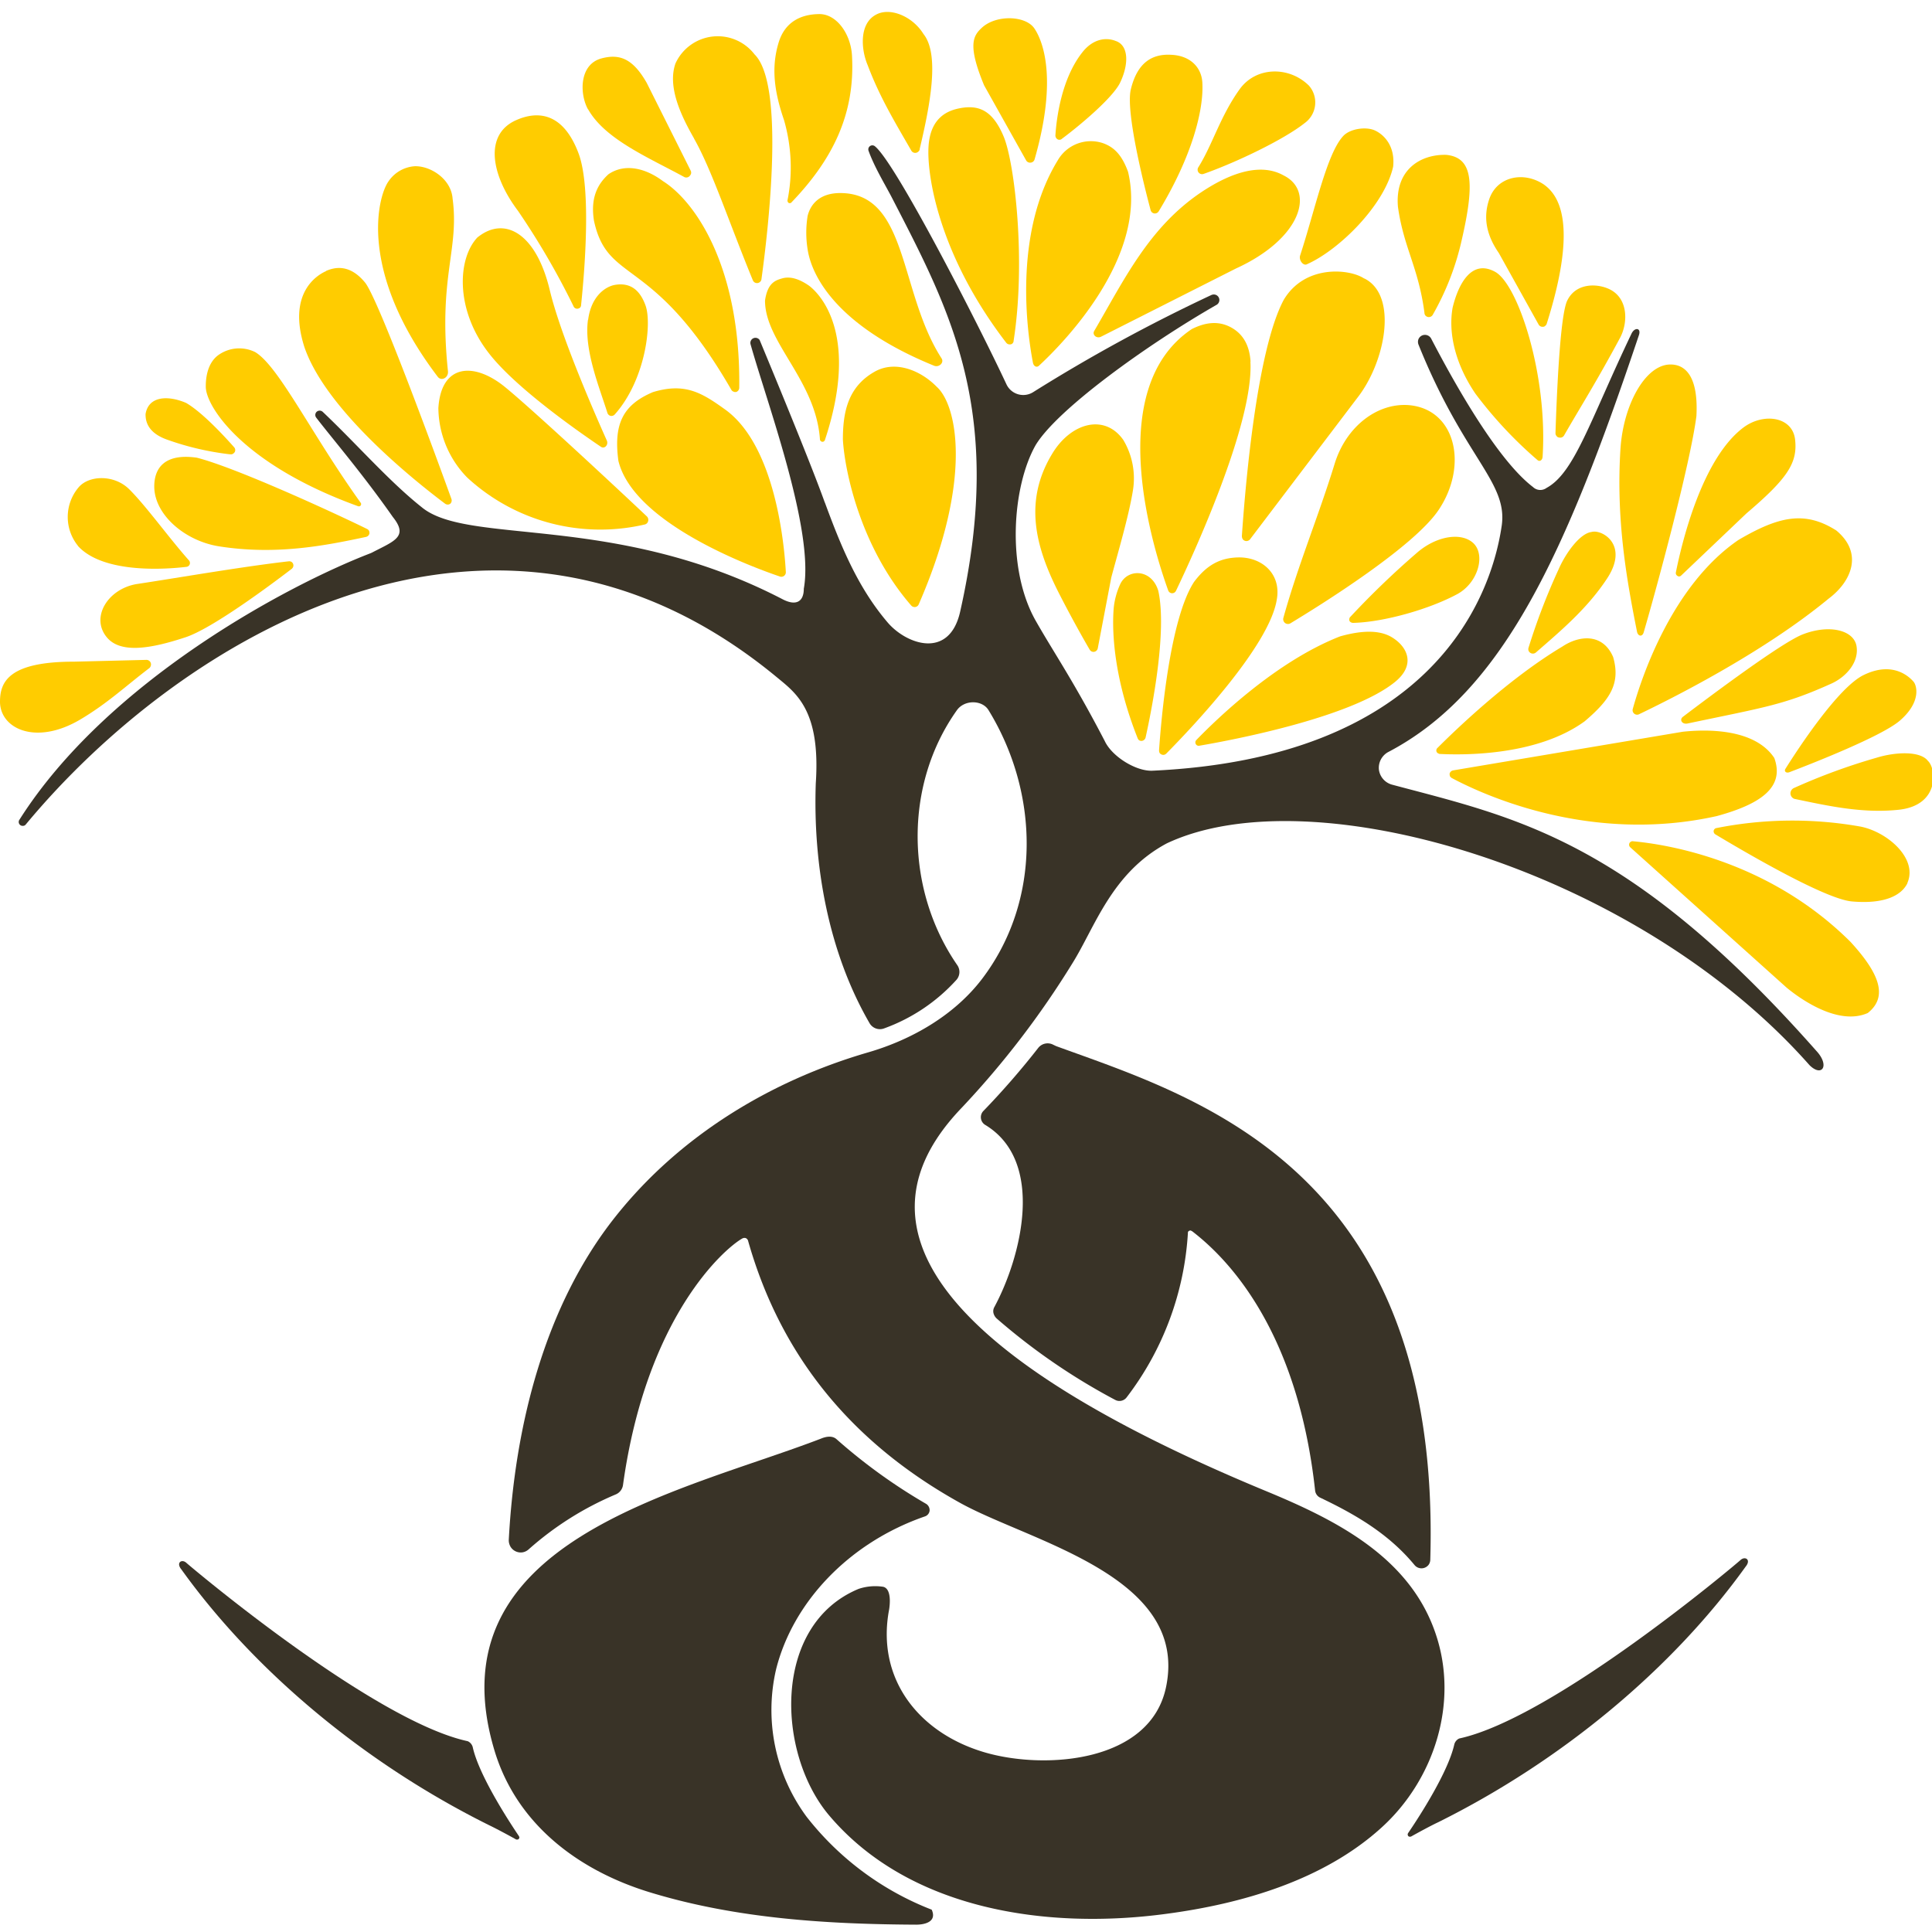
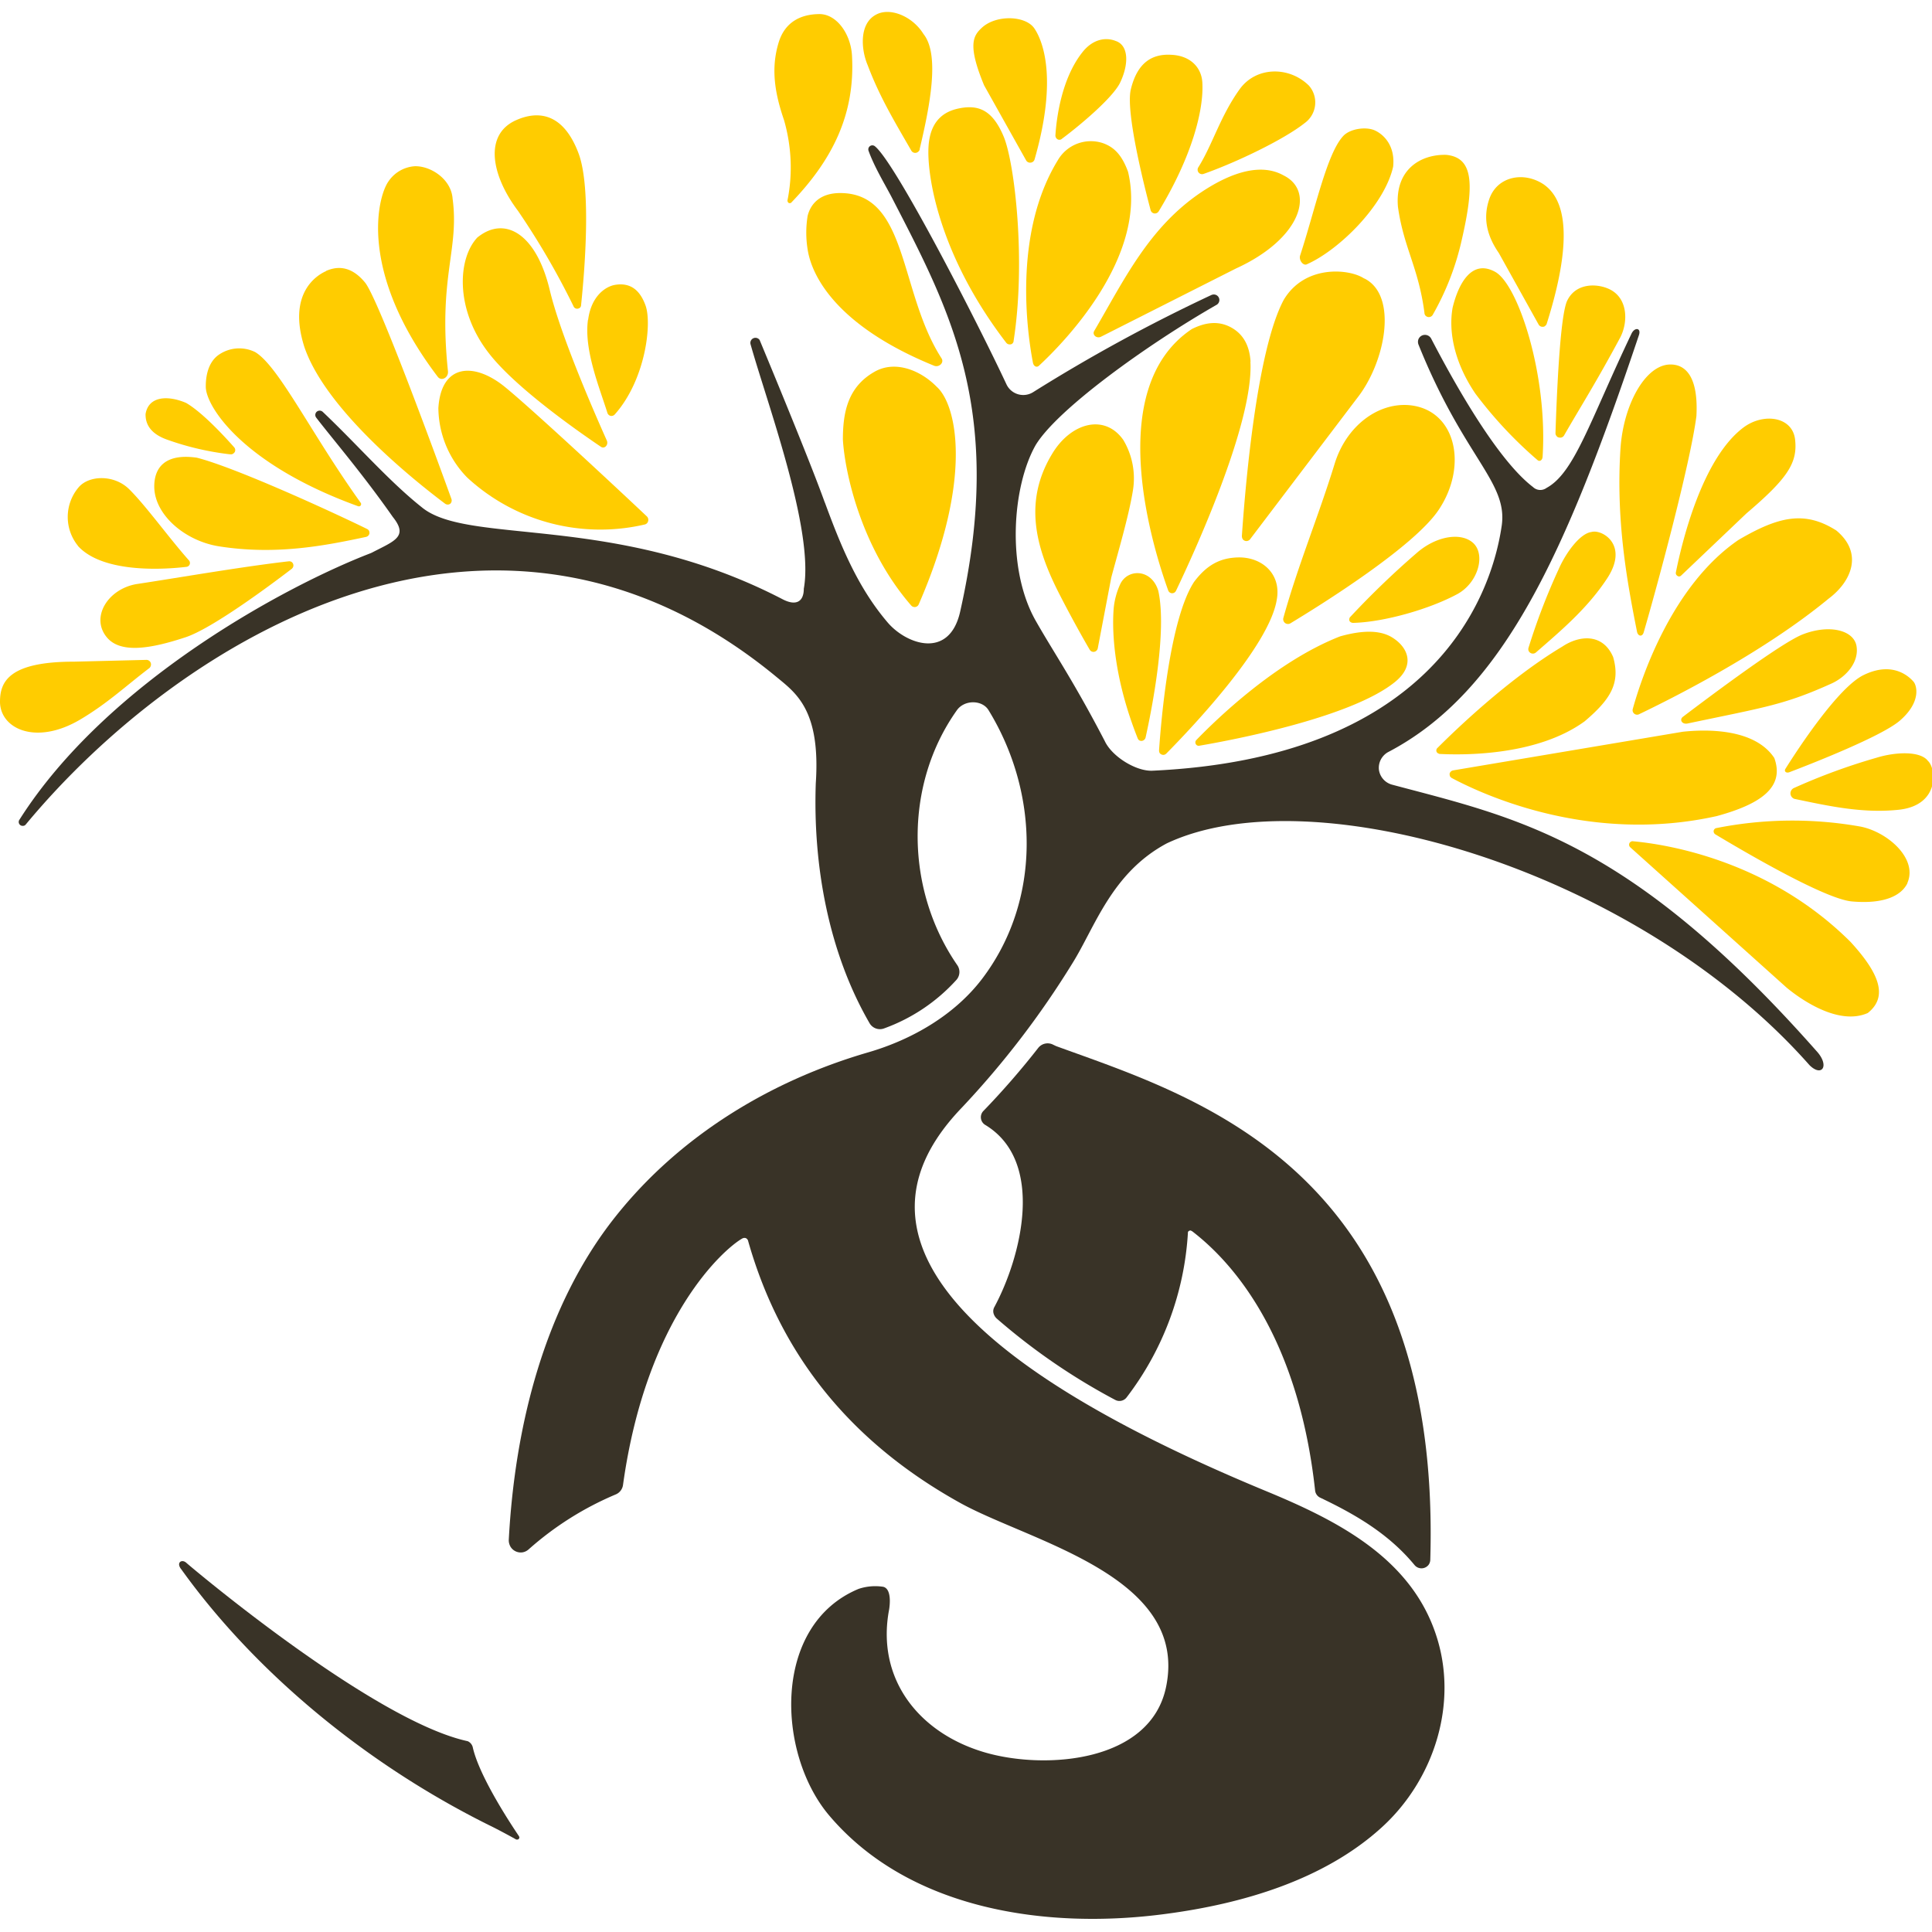
<svg xmlns="http://www.w3.org/2000/svg" version="1.1" fill="none" preserveAspectRatio="xMinYMid" viewBox="0 0 129 129">
  <style>
		@media (prefers-color-scheme: dark) {
			path {
				--reiki-secondary: #F8F5F2;
			}
		}
	</style>
  <path fill="#fc0" d="M91.09 18.6c-.95-.65-3.96-.97-5.38 1.43-1.83 3.44-2.58 12.68-2.79 15.76q0 .1.05.2a.3.3 0 0 0 .35.12.3.3 0 0 0 .16-.12l7.13-9.4c1.9-2.4 2.76-6.88.48-8M83.5 24.16c-.06-1-.43-1.86-1.38-2.34-.8-.4-1.64-.3-2.54.15-5.99 4-2.55 14.76-1.58 17.45a.28.28 0 0 0 .41.15.3.3 0 0 0 .11-.12c1.13-2.36 5.2-11.18 4.97-15.3M128.7 50.78c.59.47.87 3-1.94 3.29-2.44.25-4.69-.26-6.95-.73a.4.4 0 0 1-.26-.34.4.4 0 0 1 .2-.37q2.7-1.22 5.56-2.04c1.2-.37 2.85-.47 3.4.19M106.27 35.52c.68-.2 2.54.85 1.02 3.13-1.31 1.98-3.03 3.43-4.73 4.91a.31.31 0 0 1-.5-.12.3.3 0 0 1 0-.19 43 43 0 0 1 2.01-5.24c.48-1.1 1.43-2.4 2.2-2.49M127.35 58.97c.73-1.64-1.33-3.43-3.13-3.78a26 26 0 0 0-9.61.1.22.22 0 0 0-.16.33q.03.06.1.1c1.67 1 7.28 4.32 9.11 4.47 2.17.19 3.3-.4 3.7-1.22M122.29 45.64c.97-.44 1.85-1.42 1.67-2.5-.18-1.07-1.83-1.48-3.62-.77-1.4.56-5.98 3.98-7.97 5.49-.26.2-.05.52.3.45 5.18-1.09 6.45-1.24 9.62-2.67M114.63 54.49c2.93-.8 4.55-1.92 3.84-3.88-1.36-2.05-4.75-1.9-6.12-1.75l-15.33 2.58a.3.3 0 0 0-.23.22q0 .08.02.16.05.08.11.12c2.15 1.15 9.29 4.43 17.71 2.55M123.56 62.89c1.85 2.02 2.57 3.63 1.15 4.75-1.95.86-4.45-.9-5.4-1.68l-10.45-9.38a.23.23 0 0 1-.07-.26.2.2 0 0 1 .09-.11.2.2 0 0 1 .14-.04c2.14.19 9.02 1.22 14.54 6.72M122.1 39.97c1.5-1.12 2.35-3.02.51-4.55-2.11-1.34-3.85-.94-6.53.63-4.48 3.06-6.51 9.3-7.06 11.29a.3.3 0 0 0 .44.34c1.94-.93 8.16-4.01 12.64-7.71M104.32 43.17c1.14-.76 2.7-.9 3.39.7.5 1.75-.18 2.83-1.9 4.29-3.2 2.33-8.14 2.26-9.7 2.18l-.11-.05a.22.22 0 0 1-.03-.34c1.1-1.1 4.7-4.6 8.35-6.78M116.61 34.28c2.75-2.34 3.42-3.37 3.25-4.92s-2.1-1.81-3.43-.83c-2.8 2.08-4.14 7.74-4.53 9.68a.22.22 0 0 0 .1.24q.05.04.12.04a.2.2 0 0 0 .13-.06zM127.77 45.52c-.2-.23-1.3-1.44-3.33-.45-1.7.82-4.39 4.93-5.23 6.27-.1.17.06.3.27.22 1.57-.6 6.16-2.4 7.37-3.44 1.47-1.27 1.12-2.37.92-2.6M108.17 22.56c.53-.99.55-2.56-.61-3.2-.78-.43-2.28-.54-2.9.68-.5.93-.72 6.42-.8 8.89q0 .1.07.18.06.09.16.1a.3.3 0 0 0 .34-.13c1.12-1.95 2.1-3.47 3.74-6.52M99.44 13.29c-.44 1.28-.16 2.45.64 3.61l2.66 4.78a.3.3 0 0 0 .28.14q.09 0 .15-.06a.3.3 0 0 0 .1-.13c2.18-6.88.72-8.67-.2-9.32-1.34-.89-3.11-.53-3.63.98M98.51 26.28a28 28 0 0 0 4.15 4.44c.15.13.33 0 .34-.23.35-5.44-1.63-11.49-3.17-12.34-1.58-.87-2.46.82-2.84 2.4-.29 1.65.15 3.71 1.52 5.73M93.34 13.8c.38 2.74 1.37 4.04 1.77 7.08q0 .1.06.18a.3.3 0 0 0 .5-.05q1.35-2.37 1.94-5.03c.87-3.79.73-5.46-1.04-5.64-1.65-.05-3.44.93-3.23 3.46M97.32 39.66c1.36-.75 1.88-2.58 1.07-3.38-.78-.75-2.4-.52-3.7.56a57 57 0 0 0-4.52 4.34.2.2 0 0 0-.07.12.2.2 0 0 0 .1.25q.07.04.15.04c2.06-.05 5.11-.92 6.97-1.93M96.07 34.03c1.98-2.97 1.12-6.72-2.01-6.98-2.11-.16-4.19 1.44-4.95 3.93-1.08 3.51-2.44 6.75-3.42 10.28a.32.32 0 0 0 .47.36c2.07-1.25 8.27-5.12 9.91-7.59M93.15 45.53c1.35-1.1.87-2.27-.12-2.92-.73-.49-1.84-.6-3.55-.12-4.3 1.68-8.27 5.55-9.6 6.92a.23.23 0 0 0 .07.37q.08.03.14.01c2.34-.4 10.16-1.9 13.06-4.26M93.02 11.13c.15-1.42-.65-2.17-1.24-2.43-.6-.26-1.66-.1-2.1.39-1.09 1.18-1.86 4.87-2.87 7.97-.1.3.2.7.44.59 2.14-.94 5.19-3.93 5.77-6.52M87.4 5.72a1.7 1.7 0 0 1-.29 2.5c-1.36 1.08-4.5 2.6-6.74 3.39a.3.3 0 0 1-.18.01.3.3 0 0 1-.15-.09.3.3 0 0 1-.04-.34c.95-1.5 1.46-3.4 2.77-5.23 1.1-1.53 3.31-1.55 4.63-.24M82.52 17.93c4.39-2 5.3-5.18 3.18-6.22-1.43-.8-3.36-.3-5.5 1.13-3.49 2.35-5.14 5.84-7.14 9.26-.15.26.17.53.46.38zM82.87 37.22c-1.44-.03-2.34.57-3.14 1.63-1.6 2.44-2.19 9.02-2.34 11.25q0 .09.03.16a.3.3 0 0 0 .3.14.3.3 0 0 0 .16-.09c1.7-1.72 6.88-7.18 7.37-10.27.3-1.63-.86-2.76-2.39-2.82M78.22 3.66c-1.28-.08-2.27.5-2.71 2.29-.37 1.44.85 6.33 1.32 8.09a.3.3 0 0 0 .23.21.3.3 0 0 0 .3-.13c2.23-3.67 3.03-6.79 2.92-8.62-.06-1-.8-1.78-2.06-1.84M74.8 39a5 5 0 0 0-.44 1.63c-.14 1.8.1 4.88 1.6 8.66q.03.08.1.14.09.05.18.04a.3.3 0 0 0 .25-.22c.45-2.03 1.44-7.12.85-9.8-.45-1.49-2.05-1.49-2.54-.45M73.62 9.55a2.55 2.55 0 0 0-2.99 1.15c-3.04 4.96-2.01 11.7-1.66 13.52.05.24.25.34.4.2 1.42-1.31 7.33-7.18 5.95-12.95-.42-1.15-.95-1.66-1.7-1.92" />
  <path fill="#fc0" d="M75.64 32.78a5 5 0 0 0-.64-3.41c-1.25-1.77-3.52-1.15-4.77.97-1.89 3.15-1.08 6.18.42 9.16.53 1.05 1.4 2.67 2.11 3.88q.05.08.13.12a.3.3 0 0 0 .18.02.3.3 0 0 0 .23-.24l.9-4.72c.45-1.68 1.16-4.07 1.44-5.78M74.78 5.54c.6-1.24.6-2.52-.3-2.81-.6-.24-1.5-.17-2.24.8-1.37 1.76-1.7 4.38-1.77 5.51a.3.3 0 0 0 .14.26q.07.04.15.03.08 0 .14-.06c1.16-.86 3.36-2.7 3.88-3.73M65.55 1.86c-.57.53-.96 1.14.16 3.84l2.8 5a.3.3 0 0 0 .3.16.3.3 0 0 0 .27-.22c1.56-5.43.54-7.93-.02-8.75-.59-.86-2.56-.92-3.51-.03M64.13 7.22c-.86.15-2 .63-2.13 2.53-.13 1.86.64 7.22 5.19 13.14a.3.3 0 0 0 .3.1q.08-.01.14-.09.05-.07.05-.15c.83-5.33.07-11.86-.66-13.62-.76-1.83-1.72-2.12-2.9-1.91M58.38 24.83c-1.79 1.02-2.1 2.74-2.1 4.52.12 2.1 1.18 7.2 4.57 11.09q.06.06.13.08t.14.01a.3.3 0 0 0 .22-.17c3.67-8.41 2.54-13.35 1.2-14.54-1.1-1.12-2.8-1.78-4.16-.99M61.4 9.98c.7-2.94 1.36-6.34.26-7.71-.74-1.2-2.25-1.8-3.17-1.29-1.13.6-1 2.32-.56 3.36.8 2.13 1.82 3.81 2.92 5.72a.3.3 0 0 0 .46.07.3.3 0 0 0 .1-.15M53.92 14.45a7 7 0 0 0 0 2.17c.28 1.91 2.07 5.2 8.45 7.8.34.13.68-.21.5-.49-2.86-4.43-2.21-11.04-6.77-11.04-1.4 0-2 .78-2.18 1.55M52.84 13.52c2.8-2.91 4.25-5.94 4.05-9.76-.06-1.44-.99-2.8-2.15-2.82-1.26 0-2.33.52-2.75 1.9-.54 1.77-.24 3.43.36 5.18.5 1.74.59 3.58.23 5.36a.2.2 0 0 0 .08.17q.04.02.1.01.05 0 .08-.04" />
-   <path fill="#fc0" d="M52.22 18.59c-.45.13-.97.3-1.14 1.48 0 2.8 3.41 5.33 3.67 9.3a.2.2 0 0 0 .15.13q.05 0 .1-.02l.07-.07c2.29-6.88-.17-9.65-1.03-10.32q-1.04-.73-1.82-.5M46.34 9.25c1.19 2.1 2.3 5.5 3.93 9.47a.3.3 0 0 0 .57-.06c.45-3.26 1.6-13.01-.46-15.03a3.1 3.1 0 0 0-5.28.61c-.56 1.6.43 3.58 1.24 5M43.6 26.18c-2.01.85-2.64 2.13-2.31 4.59 1.01 4.16 8.83 7.06 10.77 7.72a.3.3 0 0 0 .41-.3c-.1-1.8-.69-8.45-4.07-10.86-1.52-1.09-2.65-1.8-4.8-1.15M40.62 11.64c-.65.6-1.22 1.48-.96 3.1.93 4.3 3.93 2.2 9.18 11.3q.05.08.14.11.08.04.18.02a.3.3 0 0 0 .2-.28c.1-7.94-2.86-12.39-5.1-13.8-1.19-.89-2.57-1.19-3.64-.45M39.27 7.3c1.13 2.01 4.08 3.24 6.4 4.51a.3.3 0 0 0 .37-.05q.07-.07.1-.16a.3.3 0 0 0-.02-.2l-2.94-5.87c-.93-1.63-1.82-1.95-3.02-1.63-1.49.4-1.47 2.37-.9 3.4" />
  <path fill="#fc0" d="M39.26 21.35c-.28 2.01.76 4.5 1.3 6.23a.3.3 0 0 0 .22.19.3.3 0 0 0 .27-.1c2.04-2.29 2.5-6.05 2.05-7.28-.31-.85-.87-1.56-2.03-1.37-.61.1-1.59.72-1.8 2.33M34.47 8.02c-2.16.95-1.69 3.66.11 6.05a51 51 0 0 1 3.71 6.37.26.26 0 0 0 .29.17q.1-.02.16-.08.06-.07.06-.17c.23-2.2.7-7.8-.17-10.12-1.09-2.9-2.9-2.78-4.16-2.22M31.9 15.83c-1.34 1.38-1.54 4.78.7 7.7 1.71 2.25 5.76 5.11 7.52 6.3.24.17.52-.12.4-.41-.94-2.1-3.1-7.08-3.81-10.04-.91-3.82-3.02-4.97-4.8-3.55M31.2 31.89a13.1 13.1 0 0 0 11.85 3.13.3.3 0 0 0 .23-.24.32.32 0 0 0-.1-.31c-1.69-1.6-7.8-7.3-9.55-8.7-2.04-1.61-4.18-1.44-4.36 1.48.02 1.74.71 3.4 1.93 4.64" />
  <path fill="#fc0" d="M27.68 11.1a2.3 2.3 0 0 0-1.76 1.04c-.7 1.02-2.03 5.99 3.31 13.02.25.32.73.05.68-.38-.66-6.34.77-8.07.31-11.52-.1-1.33-1.5-2.2-2.54-2.16M21.78 18.1c-.58.25-2.61 1.44-1.46 5.06 1.43 4.22 7.36 8.94 9.41 10.48q.08.05.17.05t.17-.06a.3.3 0 0 0 .07-.32c-1.11-3.07-4.9-13.4-5.77-14.45-1.03-1.25-2.02-1.02-2.6-.77M14.63 36.48c3.81.6 7.09-.05 9.81-.63a.3.3 0 0 0 .23-.24q0-.1-.03-.17a.3.3 0 0 0-.13-.12c-2.3-1.13-8.8-4.11-11.37-4.76-2.1-.3-2.84.65-2.84 1.92 0 1.88 2.04 3.64 4.33 4M108.2 29.95c-.31 4.79.43 8.84 1.1 12.21.06.34.36.38.45.06.86-2.94 3.1-11.2 3.52-14.44.14-2.62-.72-3.5-1.83-3.44-1.63.1-3.05 2.73-3.24 5.61M14.65 23.66c-.91.59-.91 1.86-.91 2.16 0 1.3 2.44 5.18 10.17 7.98a.15.15 0 0 0 .18-.22c-3.3-4.6-5.47-9.12-7.05-10.07a2.4 2.4 0 0 0-2.39.15M15.32 30.33h.04a.3.3 0 0 0 .18-.02q.08-.05.13-.12a.28.28 0 0 0-.04-.33c-.75-.85-2.18-2.37-3.21-2.96-1.22-.52-2.5-.45-2.7.74-.02.84.52 1.4 1.48 1.73q2 .71 4.12.96M7.13 42.55c.93 1.13 3.02.74 5.26 0 1.73-.57 5.46-3.32 7.09-4.57a.3.3 0 0 0 .1-.15.28.28 0 0 0-.13-.32.3.3 0 0 0-.18-.03c-3.15.36-7.5 1.12-10.16 1.52-1.91.33-3.08 2.22-1.98 3.55M5.21 36.46c1.5 1.64 5 1.65 7.23 1.39a.26.26 0 0 0 .17-.44c-1.35-1.52-2.88-3.66-4-4.76-1.01-.98-2.69-.92-3.37-.1a3.06 3.06 0 0 0-.03 3.9M5.38 48.03c1.8-1.07 3-2.21 4.59-3.42a.3.3 0 0 0 .1-.16.3.3 0 0 0-.11-.33.3.3 0 0 0-.18-.06l-4.85.12C.6 44.18 0 45.52 0 46.85c0 1.8 2.39 2.96 5.38 1.18" />
  <path fill="#393327" d="M70.33 69.76a.8.8 0 0 0-1 .2 53 53 0 0 1-3.65 4.2.6.6 0 0 0 .12.96c4.02 2.45 2.38 8.83.6 12.14q-.11.19-.07.4.05.21.2.36a42 42 0 0 0 7.93 5.45.6.6 0 0 0 .76-.16 20 20 0 0 0 4.1-11.05.2.2 0 0 1 .18-.1l.1.05c3.27 2.51 7.16 7.72 8.21 17.31a.6.6 0 0 0 .34.48c2.4 1.14 4.6 2.44 6.3 4.5a.6.6 0 0 0 .94-.02.6.6 0 0 0 .11-.33c.78-26.15-15.72-30.92-24.98-34.3M31.57 116.68a.6.6 0 0 0-.34-.42c-6.32-1.36-18.55-11.69-18.8-11.92-.3-.26-.69 0-.32.45 4.88 6.8 12.24 12.95 20.53 17.07.5.24 1.3.67 1.82.96a.2.2 0 0 0 .18-.03l.04-.09q0-.04-.03-.1c-.79-1.17-2.67-4.1-3.08-5.92" />
  <path fill="#393327" d="M121.28 70.17c-12.51-14.16-20.1-15.58-28.34-17.78a1.2 1.2 0 0 1-.87-1 1.2 1.2 0 0 1 .61-1.17c7.75-4.05 11.9-13.4 16.75-27.84.17-.5-.29-.55-.5-.09-2.78 5.83-3.8 9.28-5.67 10.29a.7.7 0 0 1-.9-.06c-2.14-1.63-4.75-5.97-6.8-9.91a.47.47 0 0 0-.85.04.5.5 0 0 0 0 .35c3.05 7.59 5.98 9.17 5.56 12.1-.77 5.29-5.12 15.52-23.32 16.36-1.1.05-2.71-.95-3.19-1.99-2.09-4.02-3.4-5.9-4.61-8.03-1.98-3.5-1.55-8.99 0-11.72 1.45-2.4 7.46-6.72 12.07-9.36a.37.37 0 0 0-.06-.68.4.4 0 0 0-.28.02q-6.15 2.88-11.89 6.48a1.24 1.24 0 0 1-1.78-.5c-1.9-4.07-7.43-14.85-8.8-15.92a.27.27 0 0 0-.42.13.3.3 0 0 0 0 .17c.41 1.14 1.14 2.31 1.61 3.23 3.88 7.52 7.5 14.27 4.51 27.55-.73 3.24-3.63 2.17-4.86.7-2-2.35-3.12-5.13-4.16-7.95l-.03-.07C54 30.56 50.72 22.7 50.72 22.7a.34.34 0 0 0-.61.27c1.09 3.9 4.27 12.42 3.56 16.34 0 .85-.5 1.18-1.42.7-11.18-5.8-21-3.56-24.1-6.15-2.19-1.74-4.3-4.18-6.6-6.36a.3.3 0 0 0-.4-.01.29.29 0 0 0-.04.39c1.08 1.41 3.09 3.74 5.12 6.64 1.06 1.32.1 1.6-1.4 2.38l-.09.04c-5.63 2.17-17.6 8.58-23.44 17.79a.26.26 0 0 0 .25.41q.1 0 .18-.1C11.99 42.68 33 29.63 51.87 45.22c1.28 1.06 2.93 2.2 2.6 7.08-.19 5.44.83 11.24 3.58 16a.8.8 0 0 0 1 .36 12 12 0 0 0 4.78-3.2.8.8 0 0 0 .1-1c-3.48-5.02-3.6-12.04-.03-17.05.51-.7 1.68-.68 2.1 0 3.39 5.52 3.56 12.73-.45 17.98-1.85 2.41-4.68 4.03-7.56 4.87-6.58 1.91-12.63 5.6-16.9 10.98-4.75 5.98-6.72 14.02-7.12 21.6q0 .23.12.44a.8.8 0 0 0 .8.37q.23-.04.41-.2a21 21 0 0 1 5.82-3.67.8.8 0 0 0 .48-.64c1.57-11.29 6.8-15.8 7.97-16.45a.3.3 0 0 1 .23-.02q.06.03.1.08t.05.1c2.22 7.84 7.06 13.56 14.16 17.5 4.69 2.6 15.28 4.88 13.75 12.28-1.03 5.02-7.97 5.54-11.99 4.41-4.45-1.25-7.4-4.89-6.5-9.59.12-.81 0-1.41-.4-1.5a3.5 3.5 0 0 0-1.64.14c-5.78 2.4-5.48 10.94-1.99 15.1 5.38 6.38 14.64 7.66 22.51 6.6 5.08-.67 10.52-2.25 14.38-5.75 3.54-3.2 5.18-8.35 3.64-12.92-1.7-5.1-6.56-7.58-11.24-9.52C56.48 87.97 59.35 79.05 64.2 73.98q4.2-4.45 7.41-9.67c1.5-2.4 2.61-6.03 6.3-8 9.75-4.59 31.37 1.75 42.91 14.81.84.83 1.37.03.46-.95" />
-   <path fill="#393327" d="M61.85 100.42a37 37 0 0 1-6-4.33c-.3-.26-.73-.16-1.04-.03-9.43 3.62-25.98 6.82-21.8 20.8 1.48 4.96 5.65 8.07 10.48 9.52 5.72 1.73 11.75 2.1 17.68 2.13.6 0 1.4-.2 1.04-1a19.6 19.6 0 0 1-8.35-6.2 12 12 0 0 1-2.04-9.85c1.12-4.47 4.85-8.45 9.94-10.21a.46.46 0 0 0 .31-.38.5.5 0 0 0-.22-.45M97.1 116.49a.6.6 0 0 1 .33-.41c6.33-1.37 18.56-11.7 18.8-11.93.31-.26.7 0 .33.45-4.88 6.8-12.24 12.95-20.53 17.07-.51.24-1.3.67-1.82.96l-.1.01-.08-.04-.04-.09q0-.05.02-.1c.8-1.17 2.68-4.1 3.09-5.92" />
</svg>